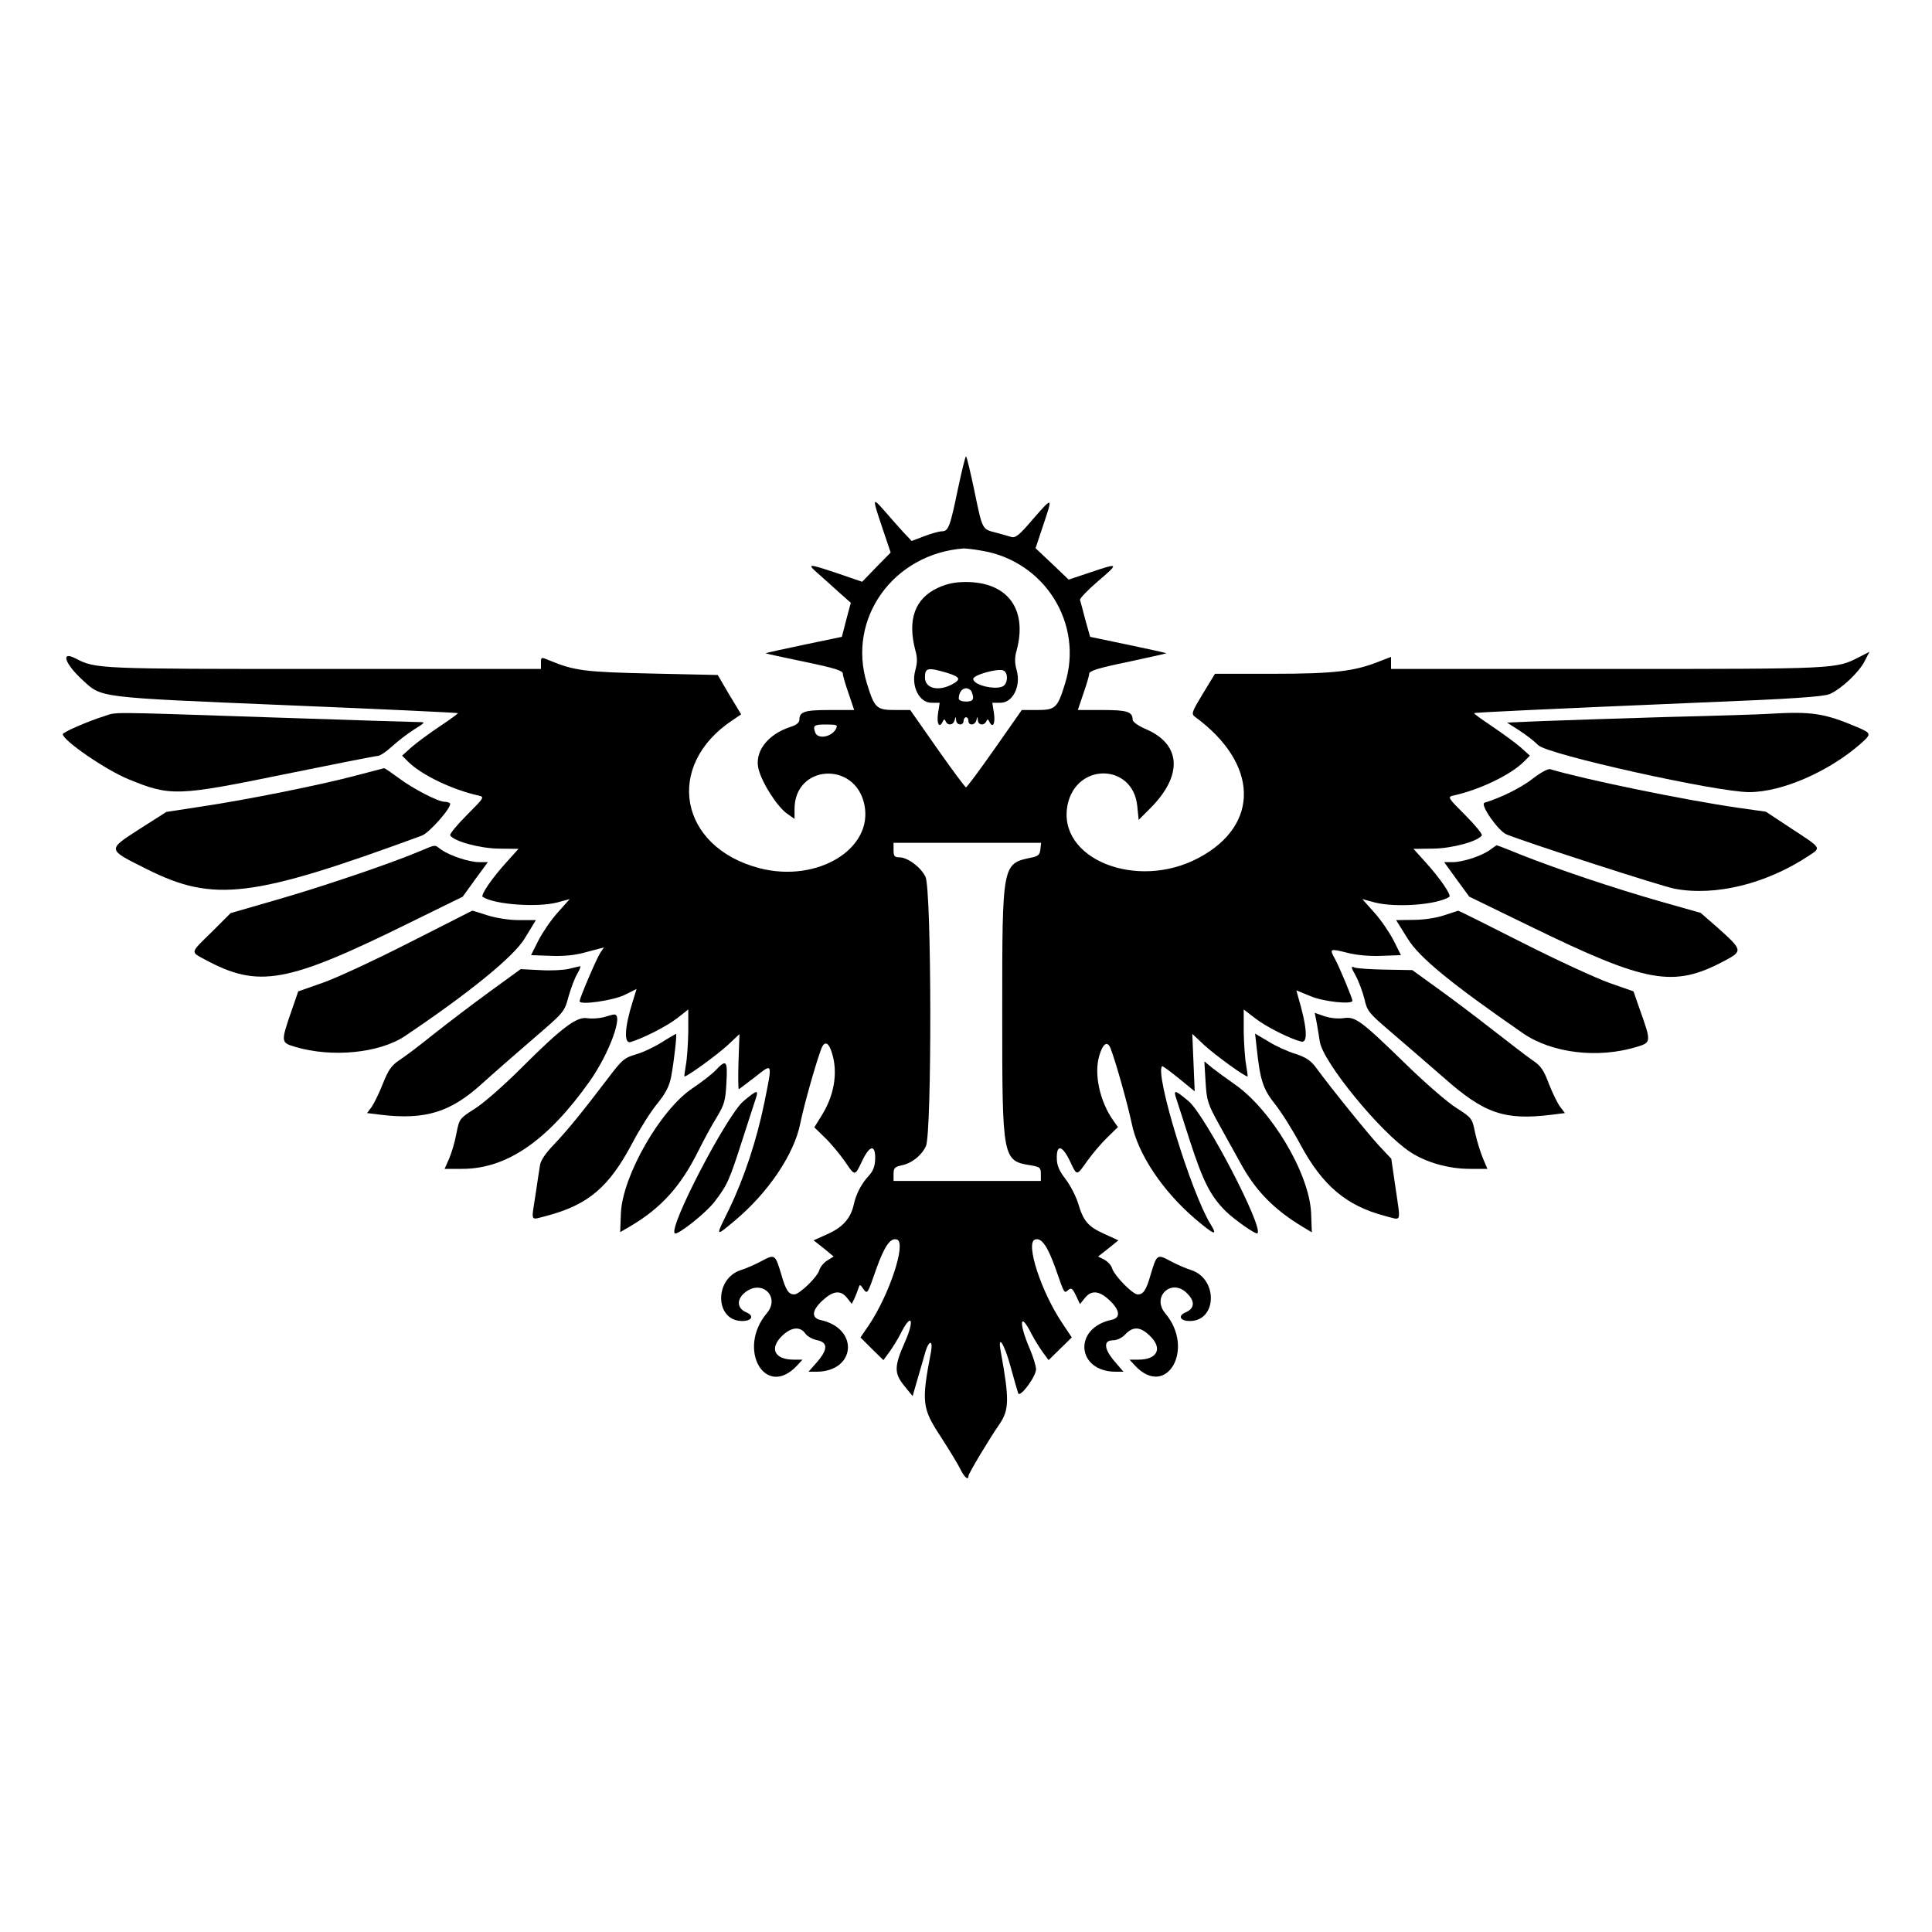
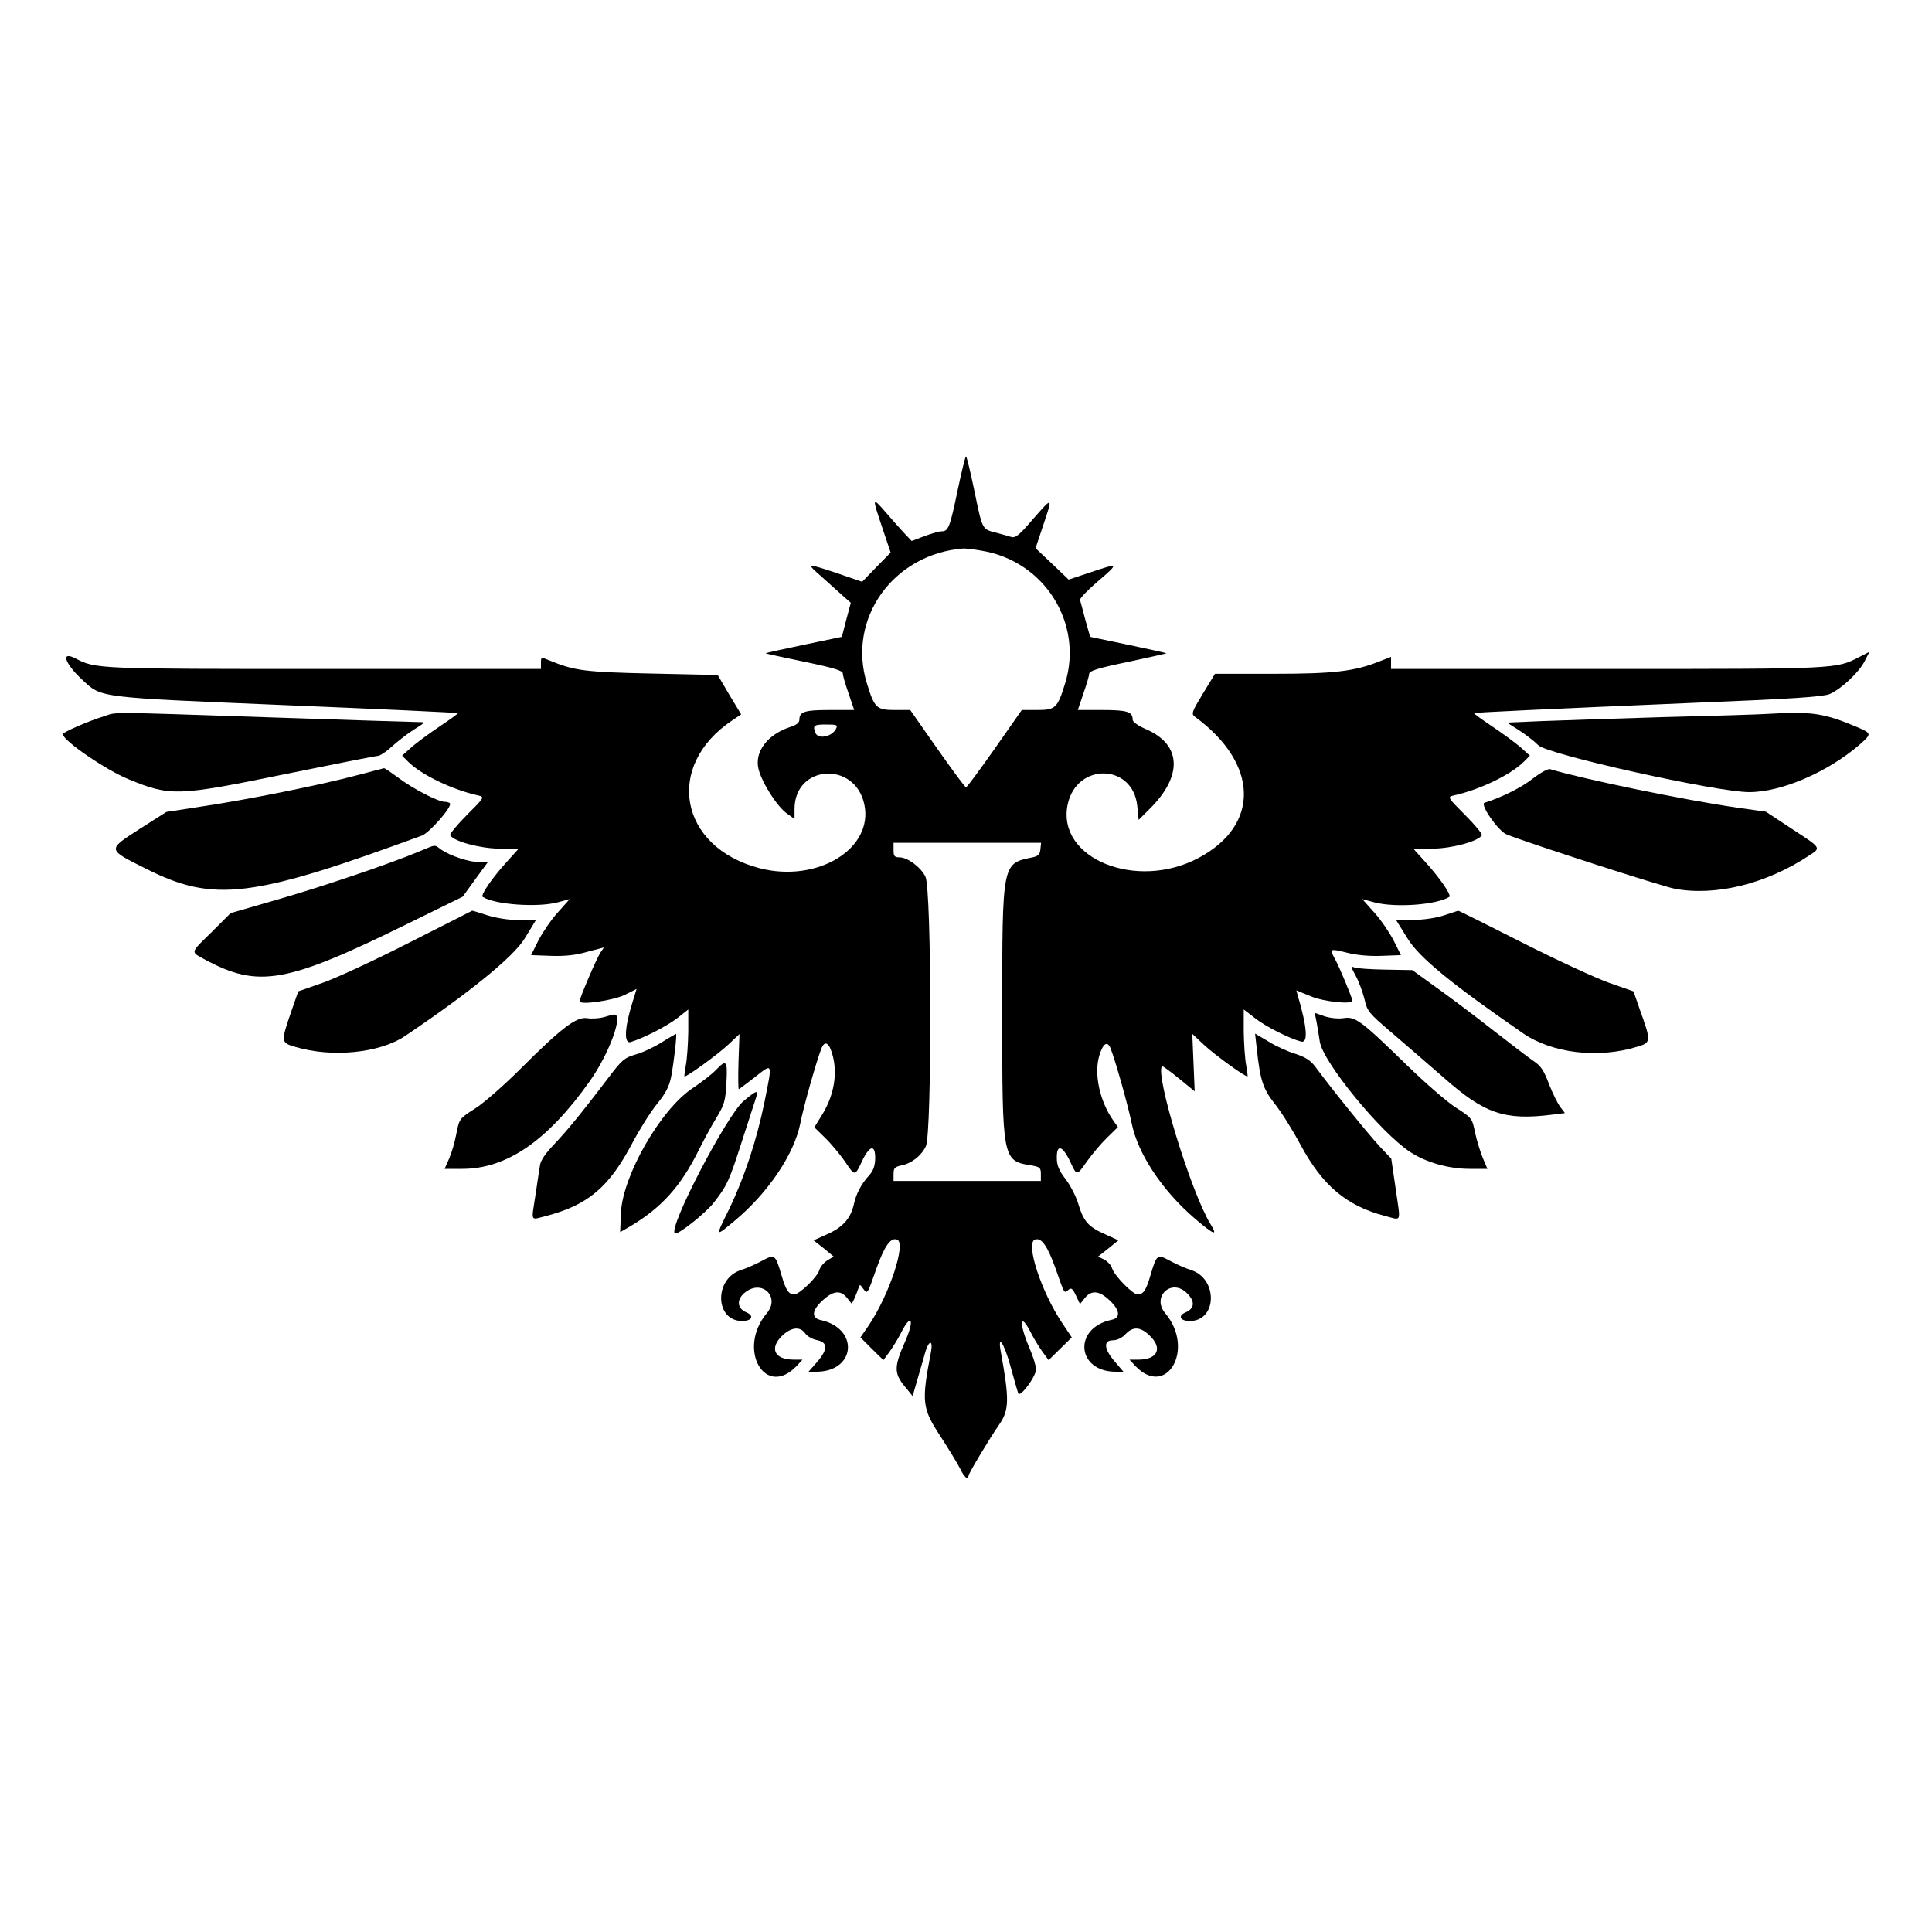
<svg xmlns="http://www.w3.org/2000/svg" version="1.0" width="800pt" height="800pt" viewBox="0 0 800 800" preserveAspectRatio="xMidYMid meet" id="svg46">
  <g transform="translate(0,800) scale(0.1,-0.1)" fill="#000000" stroke="none" id="g44">
    <path d="M3966 5973 c-32 -155 -39 -173 -66 -173 -11 0 -43 -9 -72 -20 l-53 -20 -35 37 c-19 21 -54 60 -77 87 -52 59 -52 57 -9 -71 l34 -101 -59 -60 -59 -61 -102 35 c-130 43 -131 43 -67 -13 30 -27 69 -62 88 -79 l34 -30 -19 -71 -18 -70 -158 -33 c-87 -18 -158 -34 -158 -35 0 -1 72 -17 160 -35 125 -26 160 -37 160 -49 0 -9 11 -46 24 -83 l23 -68 -102 0 c-104 0 -125 -7 -125 -41 0 -11 -13 -22 -37 -29 -95 -31 -150 -103 -132 -175 15 -58 77 -155 118 -184 l31 -22 0 41 c0 184 251 200 289 19 39 -184 -195 -326 -434 -264 -333 87 -395 424 -113 612 l37 25 -49 81 -48 82 -273 6 c-279 6 -321 12 -423 54 -36 15 -36 15 -36 -10 l0 -25 -897 0 c-942 0 -947 0 -1031 44 -62 32 -44 -22 30 -90 80 -74 56 -71 842 -104 390 -16 710 -31 712 -33 2 -1 -32 -26 -74 -54 -42 -28 -95 -67 -117 -86 l-40 -36 25 -25 c54 -54 182 -116 291 -140 26 -6 25 -8 -48 -81 -41 -41 -72 -79 -69 -84 16 -25 123 -54 202 -55 l81 -1 -46 -51 c-64 -70 -113 -142 -102 -148 50 -32 225 -44 308 -23 l52 14 -50 -56 c-28 -31 -63 -83 -80 -116 l-30 -60 83 -3 c58 -2 103 3 151 17 l68 18 -15 -22 c-16 -24 -86 -188 -86 -201 0 -17 138 3 186 26 l50 25 -17 -55 c-33 -105 -36 -173 -8 -165 55 17 147 64 192 98 l47 37 0 -93 c-1 -50 -5 -112 -10 -137 -4 -25 -7 -46 -6 -47 5 -6 136 89 180 130 l48 45 -4 -114 c-2 -63 -1 -114 1 -114 2 0 32 23 67 50 75 59 73 63 39 -106 -32 -156 -83 -310 -145 -439 -59 -120 -60 -118 22 -50 138 115 247 276 272 404 15 75 65 251 87 309 11 29 27 28 39 -4 31 -81 19 -179 -34 -267 l-34 -55 45 -44 c24 -23 60 -67 80 -95 44 -65 42 -65 73 0 31 65 55 70 54 9 -1 -31 -8 -50 -26 -70 -30 -32 -53 -75 -62 -117 -13 -59 -44 -95 -107 -124 l-60 -27 42 -33 41 -34 -26 -16 c-15 -9 -29 -27 -33 -39 -7 -29 -82 -101 -104 -102 -23 0 -35 17 -53 80 -26 87 -27 88 -83 58 -26 -14 -65 -31 -85 -37 -112 -36 -108 -211 5 -211 41 0 51 22 17 36 -39 17 -41 54 -4 83 70 55 146 -20 89 -87 -125 -149 -6 -356 125 -217 l23 25 -37 0 c-80 0 -102 48 -45 101 37 34 72 37 93 8 8 -12 29 -24 48 -28 46 -9 47 -37 3 -89 l-37 -42 32 0 c164 0 179 179 18 214 -40 9 -36 41 9 82 44 40 74 43 101 9 l19 -24 11 22 c5 12 13 31 16 41 6 19 7 19 20 0 18 -24 17 -26 55 83 34 95 59 130 86 120 38 -15 -32 -227 -117 -354 l-35 -51 47 -47 48 -47 25 34 c13 18 34 52 46 75 44 89 60 62 19 -32 -46 -103 -46 -131 -4 -183 l35 -43 21 73 c12 40 26 90 32 111 15 49 32 49 23 -1 -40 -208 -37 -233 39 -349 35 -54 72 -115 82 -135 16 -34 34 -50 34 -30 0 10 87 155 128 214 41 60 42 102 6 301 -14 76 14 35 40 -60 15 -54 29 -104 32 -112 7 -21 74 69 74 99 0 14 -12 52 -26 85 -47 109 -41 158 7 62 12 -23 33 -57 46 -75 l25 -34 48 47 48 47 -40 60 c-87 130 -152 330 -113 345 27 10 52 -25 86 -120 38 -109 35 -103 53 -88 12 10 17 6 31 -23 l17 -36 20 25 c27 34 60 31 102 -9 44 -41 47 -73 9 -81 -161 -34 -145 -215 17 -215 l32 0 -36 42 c-45 52 -48 88 -8 88 17 0 38 10 52 25 31 33 61 32 99 -4 57 -53 35 -101 -45 -101 l-37 0 23 -25 c130 -138 250 69 125 217 -58 69 27 147 90 83 34 -33 32 -63 -5 -79 -34 -14 -24 -36 17 -36 113 0 117 175 5 211 -20 6 -59 23 -85 37 -56 30 -57 29 -83 -58 -18 -63 -30 -80 -53 -80 -21 0 -96 77 -106 108 -3 12 -18 28 -32 36 l-26 13 42 33 42 34 -59 27 c-67 30 -86 53 -108 127 -9 29 -32 74 -52 100 -27 35 -36 57 -36 87 -1 58 23 52 54 -12 30 -64 27 -64 73 1 21 29 58 73 82 96 l44 43 -19 27 c-56 79 -81 193 -58 269 15 51 34 63 47 29 22 -57 71 -233 87 -309 25 -126 127 -280 263 -396 80 -68 95 -73 63 -21 -80 130 -231 623 -200 653 2 2 33 -21 69 -50 l66 -54 -5 119 -5 119 49 -46 c44 -41 175 -136 180 -130 1 1 -2 22 -6 47 -5 25 -9 87 -10 137 l0 93 48 -37 c45 -35 143 -84 190 -96 29 -7 25 58 -14 190 l-6 22 59 -24 c53 -23 173 -35 173 -19 0 11 -54 140 -72 173 -24 43 -22 44 50 26 38 -10 92 -15 142 -13 l81 3 -30 60 c-17 33 -52 85 -80 116 l-50 56 52 -14 c87 -22 255 -10 308 23 11 6 -38 78 -102 148 l-46 51 81 1 c79 1 186 30 202 55 3 5 -28 43 -69 84 -73 73 -74 75 -48 81 109 24 237 86 291 140 l25 25 -39 35 c-22 19 -74 57 -117 86 -43 29 -77 53 -75 55 3 3 278 16 939 44 378 15 506 24 533 35 47 20 121 89 145 136 l20 39 -43 -22 c-96 -49 -85 -49 -1040 -49 l-898 0 0 25 0 25 -49 -19 c-103 -41 -188 -51 -440 -51 l-240 0 -50 -82 c-46 -76 -49 -84 -33 -96 264 -193 271 -448 16 -584 -258 -138 -590 -3 -543 221 37 174 269 170 288 -5 l6 -59 46 46 c136 135 132 264 -12 328 -36 15 -59 32 -59 41 0 33 -23 40 -125 40 l-102 0 23 68 c13 37 24 74 24 82 0 12 38 24 160 49 88 19 160 35 160 36 0 1 -71 17 -158 35 l-158 33 -20 71 c-10 39 -20 76 -22 82 -1 6 31 40 72 75 91 78 90 79 -26 40 l-93 -31 -68 65 -69 65 32 96 c40 119 40 119 -44 23 -57 -67 -72 -78 -90 -72 -11 3 -40 12 -64 18 -56 14 -54 12 -88 176 -16 76 -31 139 -34 139 -3 0 -18 -62 -34 -137z m97 -253 c262 -42 425 -302 347 -551 -31 -101 -40 -109 -115 -109 l-64 0 -112 -160 c-62 -88 -115 -160 -119 -160 -4 0 -57 72 -119 160 l-112 160 -64 0 c-75 0 -84 8 -115 109 -84 269 109 538 400 560 8 0 41 -3 73 -9z m-602 -739 c-18 -33 -74 -43 -85 -15 -11 30 -6 34 44 34 47 0 50 -2 41 -19z m847 -498 c-2 -22 -10 -29 -37 -34 -121 -25 -121 -24 -121 -637 0 -617 0 -619 122 -638 34 -6 38 -10 38 -35 l0 -29 -305 0 -305 0 0 29 c0 24 5 29 31 35 43 8 84 40 103 80 25 54 24 1065 -2 1116 -20 40 -74 80 -108 80 -20 0 -24 5 -24 30 l0 30 306 0 305 0 -3 -27z" id="path4" />
-     <path d="M3884 5566 c-96 -44 -127 -132 -94 -258 9 -31 9 -52 0 -84 -18 -65 16 -134 67 -134 l34 0 -7 -45 c-6 -43 6 -63 20 -32 5 10 7 10 12 0 8 -19 32 -16 37 5 4 16 5 16 6 0 1 -22 31 -24 31 -3 0 8 5 15 10 15 6 0 10 -7 10 -15 0 -21 28 -19 33 3 4 16 5 16 6 0 1 -21 26 -24 35 -5 5 10 7 10 12 0 14 -31 26 -11 20 32 l-7 45 34 0 c51 0 85 69 67 134 -9 32 -9 53 0 84 45 170 -38 282 -210 282 -47 0 -79 -7 -116 -24z m34 -351 c59 -18 64 -28 22 -50 -57 -29 -110 -15 -110 30 0 40 12 42 88 20z m236 9 c19 -7 21 -45 4 -62 -23 -23 -128 -1 -128 27 0 16 100 44 124 35z m-130 -90 c11 -30 6 -39 -24 -39 -16 0 -30 5 -30 12 0 24 13 43 30 43 10 0 21 -7 24 -16z" id="path6" />
    <path d="M430 5034 c-67 -21 -170 -66 -170 -74 0 -26 179 -149 273 -187 173 -71 201 -70 650 22 201 41 373 75 382 75 8 0 34 17 58 39 23 21 64 53 91 70 48 30 49 31 20 31 -16 0 -299 9 -629 20 -684 23 -617 22 -675 4z" id="path8" />
    <path d="M7320 5044 c-25 -2 -214 -8 -420 -13 -206 -6 -439 -14 -518 -17 l-142 -6 47 -30 c27 -17 64 -45 83 -64 41 -39 739 -194 873 -194 135 0 328 84 460 199 47 42 47 44 -10 69 -140 59 -188 67 -373 56z" id="path10" />
    <path d="M1475 4789 c-141 -38 -459 -102 -643 -129 l-143 -22 -110 -70 c-136 -88 -137 -84 27 -166 279 -140 436 -121 1141 138 32 12 128 122 116 134 -3 3 -13 6 -22 6 -27 0 -133 55 -191 99 -30 22 -57 41 -60 40 -3 -1 -54 -14 -115 -30z" id="path12" />
    <path d="M6347 4776 c-47 -37 -129 -78 -200 -100 -20 -7 57 -117 91 -131 89 -36 643 -215 696 -225 169 -32 381 20 558 138 49 32 52 29 -74 111 l-106 70 -114 16 c-228 33 -643 119 -779 160 -8 3 -40 -14 -72 -39z" id="path14" />
    <path d="M1735 4474 c-121 -51 -405 -147 -590 -200 l-190 -55 -77 -77 c-92 -90 -90 -82 -30 -115 223 -120 337 -100 850 153 l218 107 52 72 52 71 -35 0 c-42 0 -120 26 -157 51 -31 23 -20 23 -93 -7z" id="path16" />
-     <path d="M6170 4481 c-34 -25 -113 -51 -155 -51 l-35 0 52 -72 52 -71 251 -122 c486 -237 594 -256 805 -144 77 41 77 44 -28 138 l-70 61 -173 49 c-188 54 -415 130 -572 192 -53 22 -98 39 -100 39 -1 0 -13 -9 -27 -19z" id="path18" />
    <path d="M1695 4097 c-143 -73 -305 -148 -360 -167 l-100 -35 -26 -75 c-47 -136 -47 -137 14 -155 151 -45 348 -26 454 45 266 179 448 327 495 403 l47 77 -69 0 c-40 0 -94 8 -132 20 -34 11 -63 20 -63 19 0 0 -117 -60 -260 -132z" id="path20" />
    <path d="M5980 4210 c-32 -11 -85 -19 -127 -19 l-72 -1 48 -77 c48 -78 180 -186 478 -392 120 -82 309 -105 470 -56 61 18 61 21 13 155 l-26 75 -100 35 c-54 19 -217 94 -361 167 -144 73 -264 133 -265 132 -2 -1 -28 -9 -58 -19z" id="path22" />
-     <path d="M2355 3988 c-22 -5 -76 -8 -119 -5 l-80 4 -128 -93 c-70 -51 -174 -130 -232 -176 -57 -46 -122 -95 -144 -109 -31 -21 -45 -41 -66 -95 -15 -38 -36 -81 -46 -96 l-20 -27 57 -7 c183 -22 288 10 418 128 44 40 139 123 211 185 130 112 131 112 148 176 10 35 26 78 37 96 10 17 15 31 11 30 -4 -1 -25 -5 -47 -11z" id="path24" />
    <path d="M5614 3959 c13 -24 29 -68 36 -96 11 -50 18 -58 108 -135 54 -46 153 -132 221 -191 167 -148 251 -177 445 -153 l56 7 -19 25 c-11 14 -32 57 -47 95 -21 57 -34 76 -66 97 -22 15 -97 73 -168 128 -71 56 -175 134 -231 174 l-101 73 -112 2 c-61 1 -119 5 -128 9 -15 7 -14 1 6 -35z" id="path26" />
    <path d="M5452 3766 c4 -23 10 -58 13 -79 13 -85 251 -376 374 -457 65 -43 159 -70 247 -70 l73 0 -19 45 c-10 24 -25 72 -32 105 -12 59 -13 61 -77 102 -37 23 -129 103 -206 178 -190 185 -213 202 -262 194 -23 -3 -54 0 -79 8 l-40 14 8 -40z" id="path28" />
    <path d="M2500 3788 c-19 -5 -50 -7 -69 -4 -44 7 -107 -41 -274 -208 -67 -67 -152 -142 -188 -165 -66 -42 -67 -43 -79 -104 -6 -34 -20 -81 -30 -104 l-19 -43 73 0 c184 0 353 116 528 363 82 116 142 282 100 276 -4 0 -23 -5 -42 -11z" id="path30" />
-     <path d="M2740 3684 c-30 -19 -78 -42 -107 -50 -48 -14 -58 -23 -114 -97 -107 -141 -170 -218 -225 -276 -34 -35 -56 -67 -58 -86 -3 -16 -11 -73 -19 -125 -17 -113 -23 -102 45 -85 174 46 260 119 357 303 29 55 74 127 101 160 36 44 51 73 59 113 12 63 25 179 20 178 -2 -1 -29 -16 -59 -35z" id="path32" />
+     <path d="M2740 3684 c-30 -19 -78 -42 -107 -50 -48 -14 -58 -23 -114 -97 -107 -141 -170 -218 -225 -276 -34 -35 -56 -67 -58 -86 -3 -16 -11 -73 -19 -125 -17 -113 -23 -102 45 -85 174 46 260 119 357 303 29 55 74 127 101 160 36 44 51 73 59 113 12 63 25 179 20 178 -2 -1 -29 -16 -59 -35" id="path32" />
    <path d="M5204 3658 c14 -131 26 -167 74 -228 26 -32 74 -108 107 -170 91 -169 190 -253 350 -295 71 -18 65 -33 44 114 l-18 123 -49 52 c-43 46 -195 233 -264 327 -21 28 -41 41 -83 55 -31 9 -82 32 -112 51 l-56 33 7 -62z" id="path34" />
    <path d="M2964 3569 c-16 -17 -59 -50 -96 -75 -132 -87 -290 -362 -297 -517 l-3 -79 43 25 c128 76 208 165 281 312 22 44 56 107 76 139 32 53 36 69 40 143 5 92 0 98 -44 52z" id="path36" />
-     <path d="M4992 3520 c5 -80 9 -91 58 -180 29 -52 68 -122 86 -155 62 -115 140 -194 258 -265 l38 -23 -3 81 c-8 165 -166 429 -319 534 -30 21 -70 50 -89 65 l-34 28 5 -85z" id="path38" />
    <path d="M3078 3440 c-70 -61 -310 -521 -284 -547 10 -10 129 84 164 130 54 70 62 89 116 257 26 80 51 157 56 173 12 36 4 34 -52 -13z" id="path40" />
-     <path d="M4870 3453 c5 -16 32 -98 59 -183 53 -162 83 -222 146 -285 37 -36 125 -98 132 -92 25 26 -215 487 -285 547 -56 47 -64 49 -52 13z" id="path42" />
  </g>
</svg>